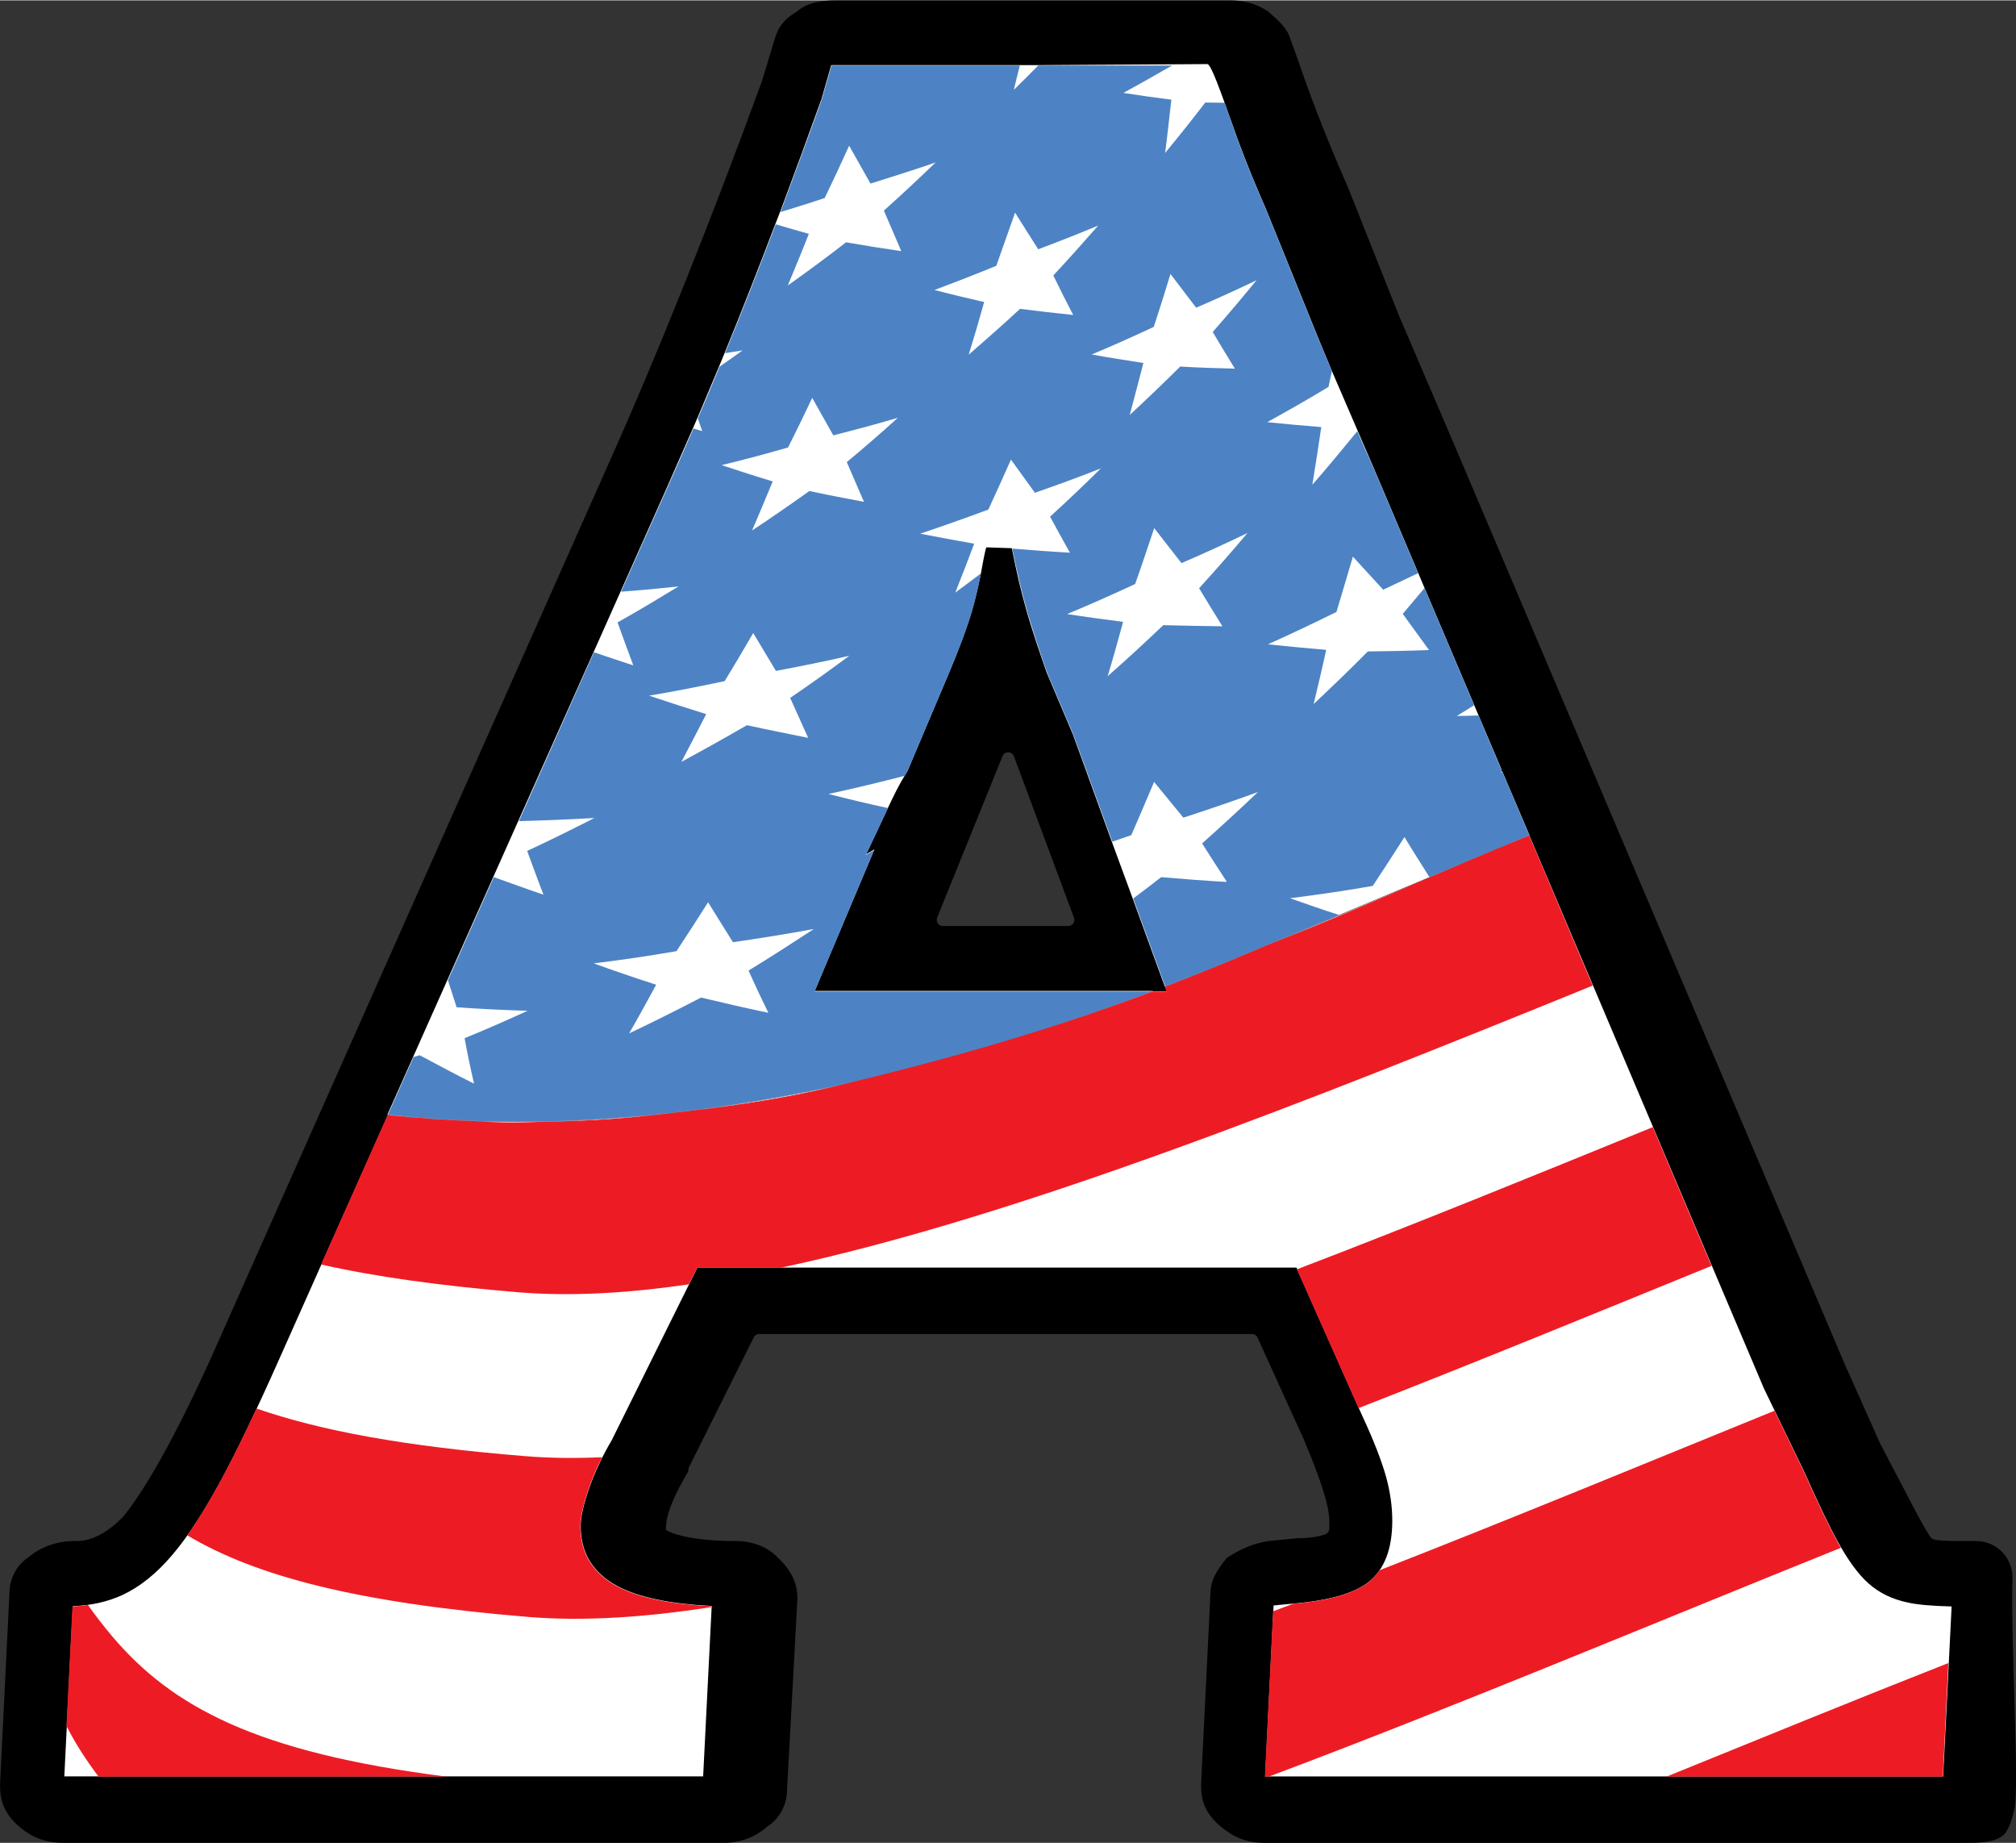
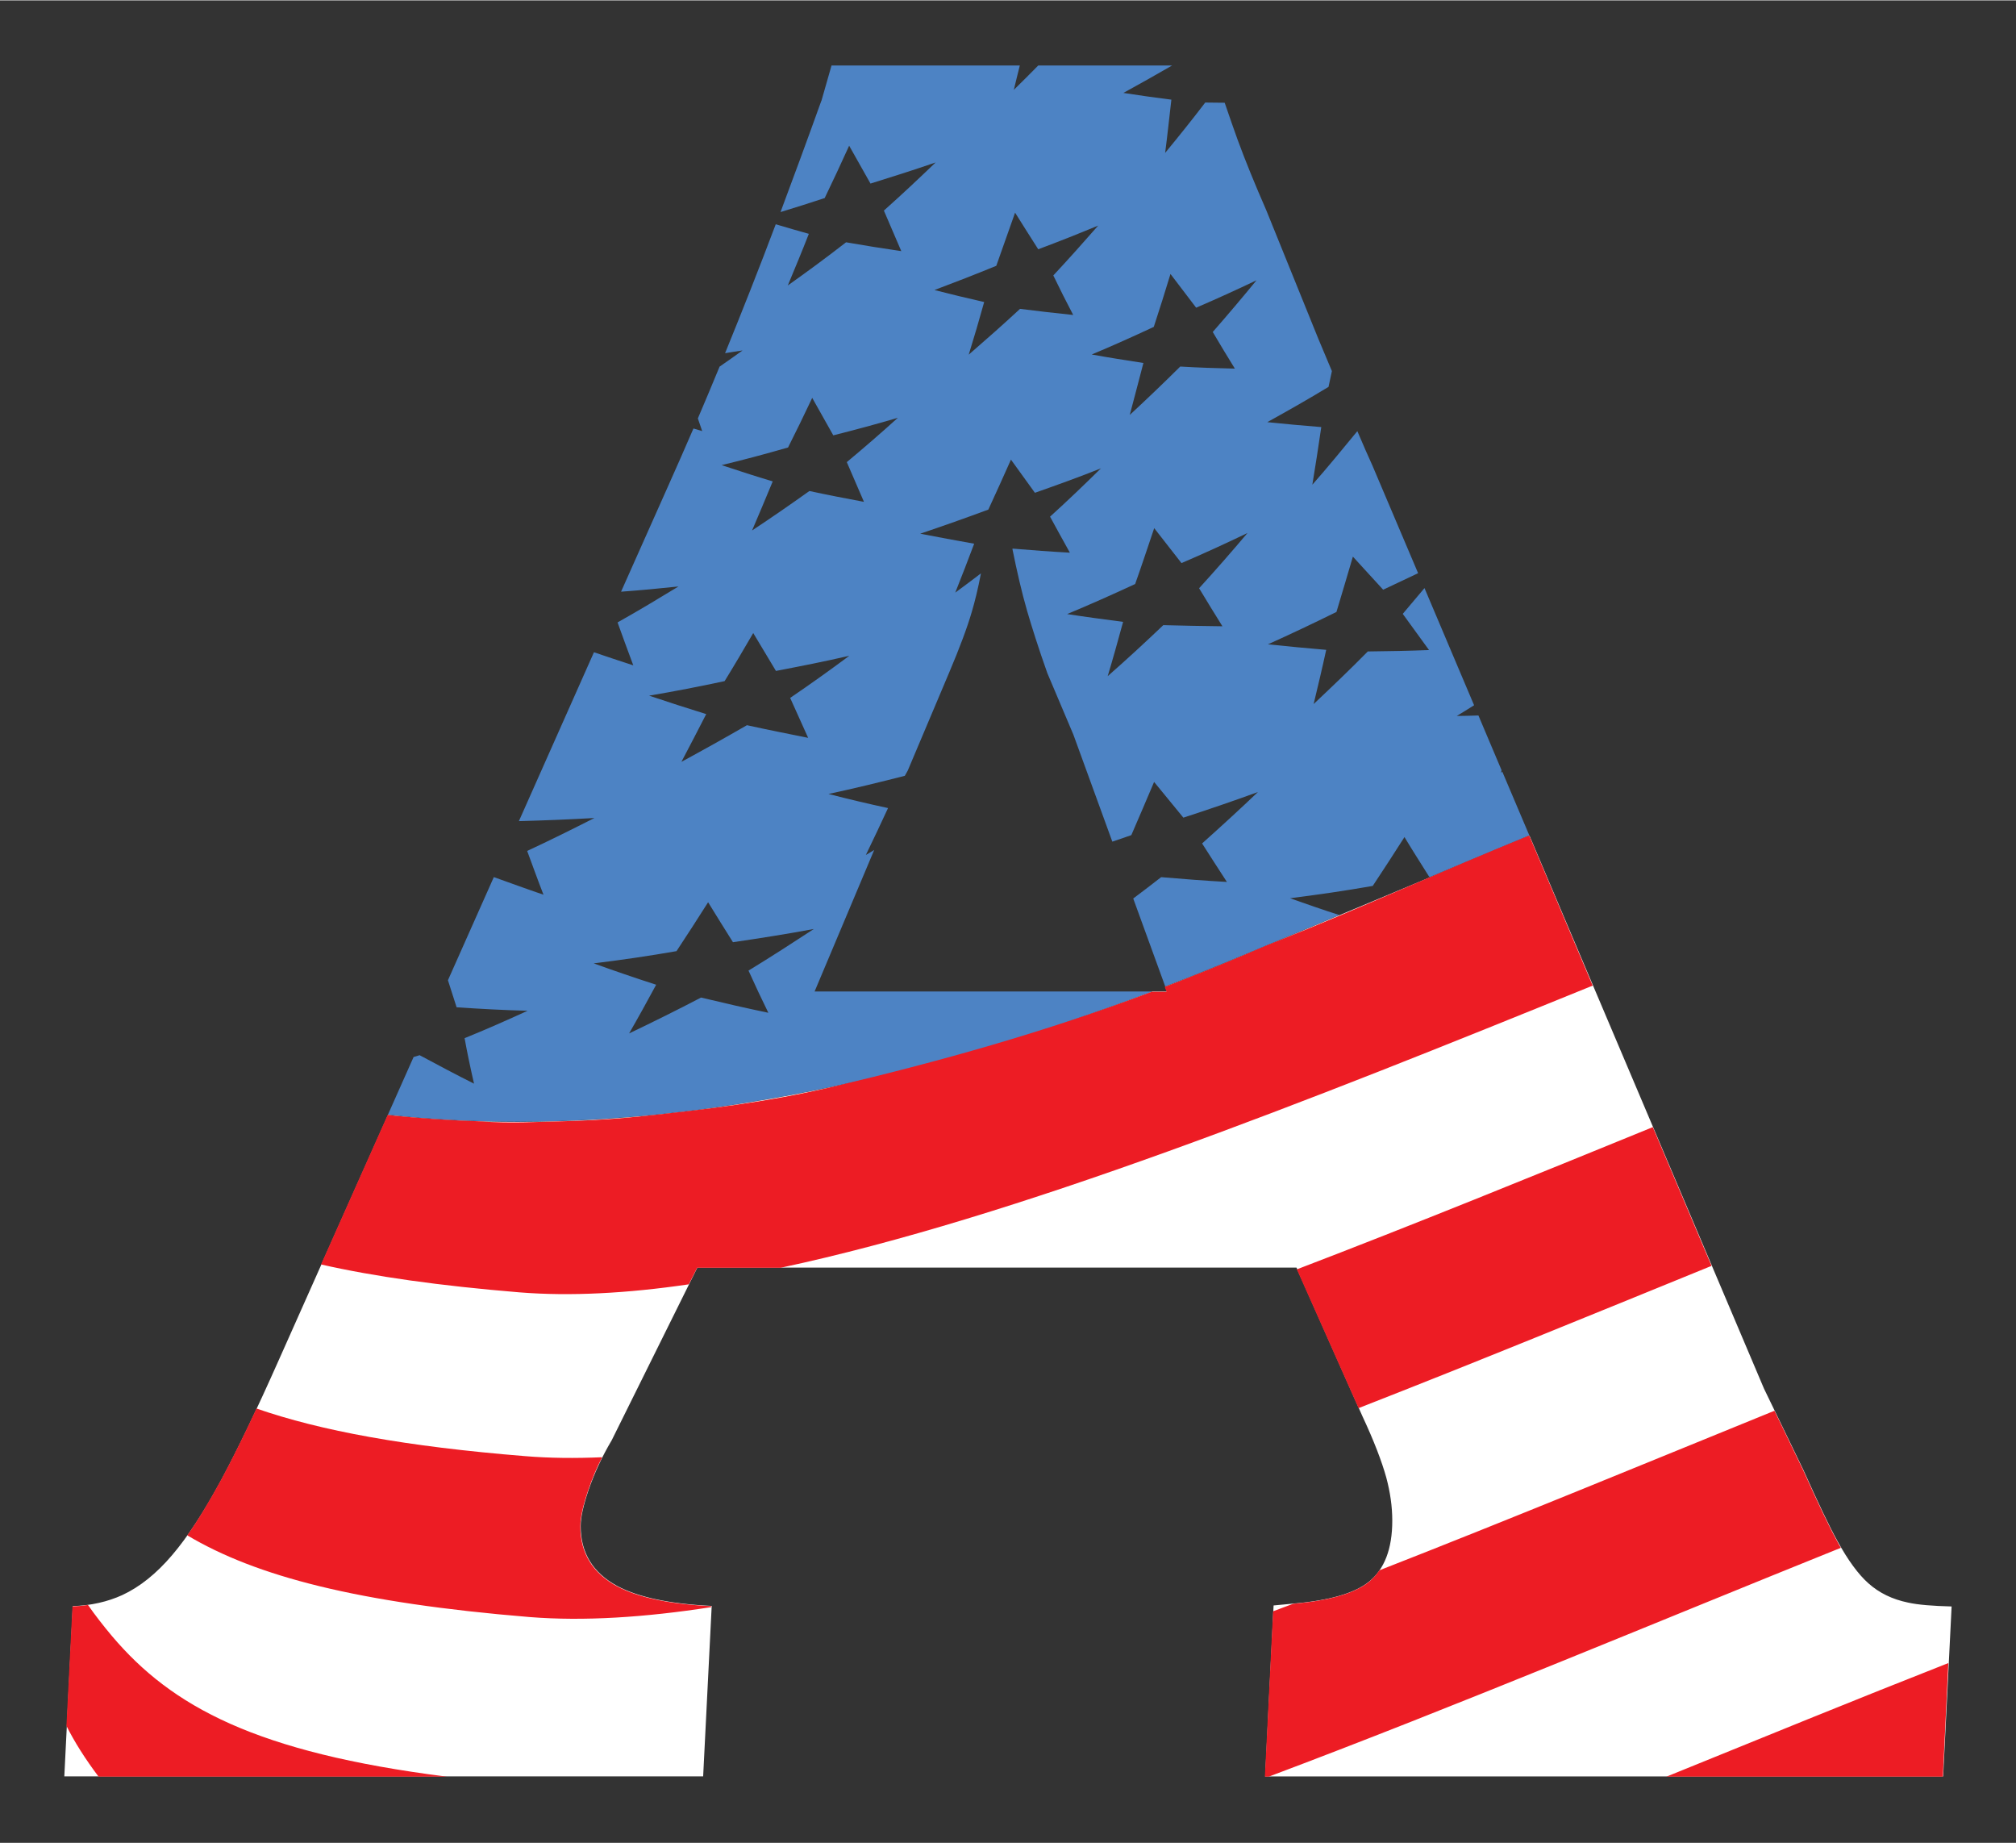
<svg xmlns="http://www.w3.org/2000/svg" id="uuid-05cd7f14-e464-4152-9549-3103dbd6ee19" data-name="Layer_1" width="9.43in" height="8.62in" viewBox="0 0 679.15 620.56">
  <rect x="0" y="0" width="679.15" height="620.56" fill="#333333" stroke="none" />
-   <path d="M677.94,531.51c.18-6.67-5-12.32-11.67-12.57-.51-.02-1.03-.03-1.56-.03-8.76,0-13.14,0-14.08-.98-2.21-2.75-7.51-13.28-17.23-31.84-.02-.04-.04-.08-.06-.12l-11.88-26.61-131.94-310.61-18.18-42.43-17.26-43.41c-5.31-12.08-11.6-27.3-16.9-43.09l-2.49-6.8c-.96-3.67-4.27-6.43-7.4-9.2-.08-.07-.17-.14-.27-.21-4.08-2.68-8.4-3.61-12.4-3.61h-133.23c-5.3,0-9.73.95-12.84,3.7-4.75,2.81-6.59,5.6-7.86,10.27l-4.01,13.25s-.02.08-.04.12c-17.27,47.14-34.5,90.45-51.69,128.87L74.27,450.07c-13.12,29.98-24.7,50.72-32.54,60.34-.04.05-.09.1-.13.15-5.29,5.56-10.62,8.36-15.89,8.36h-.95c-5.3,0-10.95,1.84-15.33,5.58-4.12,2.72-6.27,7.44-6.27,12.36l-3.14,63.86v.94c0,5.6,2.15,9.59,6.29,13.33,4.34,3.7,8.76,5.58,15.31,5.58h222.21c5.35,0,10.67-1.87,14.75-5.58,4.4-2.78,6.57-7.73,6.57-12.43l3.46-63.81v-.96c0-4.97-2.51-9.57-6.59-13.29-3.44-3.73-8.78-5.58-13.79-5.58-13.16,0-20.72-1.86-23.85-3.73v-.96c0-4.62,3.13-11.44,7.54-18.88v-.95l22-44.08c.35-.7,1.07-1.14,1.85-1.14h165.99c.81,0,1.55.47,1.88,1.21l15.77,34.7c5,12.11,8.42,21.42,8.42,27.27v2.34c0,.88-.56,1.67-1.39,1.96-2.07.72-4.92,1.29-9.13,1.29-.06,0-.12,0-.18,0l-9.84.97c-.06,0-.12.01-.17.02-5.21.88-9.15,2.68-13.44,5.38-.19.12-.37.27-.51.45-3.02,3.64-5.41,7.29-5.41,12.1l-3.13,63.86v.94c0,5.6,2.15,9.59,6.53,13.33,4.4,3.7,8.78,5.58,15.07,5.58h235.01c5.37,0,10.3-.02,13.46-2.45.37-.28,2.34-1.76,3.9-8.8,1.78-8.04-1.26-55.11-.64-77.79ZM315.71,308.92l22.02-54.38c.64-1.58,2.81-1.75,3.69-.28h0c.06.11.12.22.16.34l20.22,54.38c.5,1.35-.5,2.79-1.94,2.79h-42.23c-1.47,0-2.46-1.48-1.91-2.84Z" />
-   <path d="M242.25,123.27l1.82-4.39.04-.12c5.99-14.66,11.66-29.12,17.07-43.41l.04-.06c.49-1.33,1.01-2.64,1.54-3.96l.06-.13c4.85-12.96,9.41-25.41,13.7-37.35l.09-.13,3.41-11.91h69.66l57.07-.35c1.57-.03,7.06,16.89,10.24,25.48,2.81,7.62,6.01,15.47,9.6,23.63l17.59,43.41,4.51,10.85,13.66,31.69,34.29,80.86,1.42,3.37,7.84,18.46-.17.7s0,0,.02-.04c.07-.05.11-.12.24-.22l.06-.06,9.21,21.64-95.48,39.93c-8.95,3.73-18.06,7.43-27.31,10.95l-.06.06-10.86-29.77-7-19.04-13.1-36.1-8.8-20.77c-2.85-8.1-5.17-15.07-6.83-20.95-.88-3.04-1.72-6.36-2.6-9.99-.75-3.25-1.52-6.87-2.32-10.91l-.06-.07h.15s.02-.02.06-.05l-8.72-.3c-.24,0-.94,3.56-1.83,8.53l-.04.17c-.94,4.72-1.97,9.04-3.09,12.9-1.63,5.46-4.16,12.34-7.65,20.62l-13.93,32.94c-.34.58-.67,1.18-1.01,1.74v.02c-1.98,3.11-3.87,7.1-5.62,10.77l-7.37,15.66,2.79-1.65-20.12,47.71h114.06l-.38.15c-11.34,4.24-21.71,7.94-31.14,11.1-21.49,7.13-42.19,13.06-62.16,17.77-20.91,4.93-41.25,8.64-61.04,11.17-20.31,2.55-40.09,3.83-59.48,3.83-15.12,0-29.72-.76-43.74-2.31h-.09s35.73-80.19,35.73-80.19c19.52-43.73,55.61-124.62,58.51-131.21l8.74-19.9,1.44-3.31" fill="#fff" fill-rule="evenodd" />
  <path d="M451.11,308.05c-5.58-1.79-11.1-3.72-16.53-5.64,9.34-1.18,18.68-2.53,27.87-4.15,3.63-5.46,7.19-10.96,10.69-16.45,2.69,4.47,5.56,8.96,8.37,13.43.11,0,.26-.07.39-.07,14.62-6.06,25.72-10.73,33.3-13.93l-9.12-21.49c-.15.15-.28.27-.43.5.07-.35.15-.71.19-.98l-7.79-18.42c-2.43.07-4.87.17-7.3.17,1.95-1.18,3.89-2.36,5.84-3.61l-16.71-39.46c-2.45,2.89-4.89,5.77-7.32,8.68,2.92,4.05,5.86,8.11,8.85,12.19-6.83.27-13.72.39-20.62.47-5.93,6.02-12.05,11.87-18.25,17.71,1.46-6.12,2.92-12.17,4.23-18.25-6.53-.56-13.1-1.17-19.63-1.86,7.8-3.49,15.48-7.16,23.08-10.9,1.85-6.2,3.74-12.45,5.54-18.64,3.35,3.7,6.78,7.43,10.2,11.15,3.95-1.84,7.84-3.71,11.77-5.57l-15.42-36.32c-1.29-2.85-2.98-6.62-5.05-11.52-4.98,6.06-9.96,12.14-15.16,18.04,1.08-6.46,2.06-12.95,3.01-19.41-6.06-.49-12.13-1.03-18.19-1.66,7-3.88,13.89-7.78,20.63-11.88.35-1.78.77-3.46,1.14-5.31l-4.53-10.79-17.59-43.42c-3.74-8.55-6.96-16.42-9.62-23.66-1.16-3.11-2.56-7.29-4.38-12.52-2.14,0-4.32-.07-6.55-.07-4.38,5.73-8.89,11.37-13.51,16.96.79-5.99,1.39-11.92,2.1-17.93-5.43-.69-10.8-1.43-16.17-2.27,5.54-3.04,10.93-6.06,16.4-9.23h-45.09c-2.71,2.74-5.43,5.5-8.22,8.2.67-2.69,1.31-5.45,2.02-8.2h-63.43l-3.39,11.86-.07.11c-4.61,12.85-9.21,25.32-13.72,37.39,5-1.52,9.98-3.11,14.88-4.72,2.81-5.84,5.6-11.79,8.24-17.63,2.38,4.2,4.75,8.46,7.19,12.75,7.38-2.28,14.69-4.62,21.94-7.11-5.73,5.51-11.47,10.89-17.43,16.21,1.97,4.62,3.91,9.12,5.86,13.65-6.18-.9-12.39-1.88-18.6-2.97-6.38,4.96-12.95,9.81-19.63,14.54,2.41-5.8,4.83-11.58,7.09-17.39-3.69-1.03-7.45-2.11-11.15-3.22-5.69,15.1-11.42,29.57-17.07,43.42,1.95-.3,3.89-.65,5.88-.92-2.58,1.89-5.17,3.66-7.73,5.45-2.45,5.92-4.89,11.79-7.32,17.44.47,1.45.97,2.9,1.46,4.27-.99-.27-1.95-.61-2.94-.88-2.9,6.74-5.86,13.41-8.72,19.82l-15.67,35.15c6.48-.46,12.97-1.09,19.35-1.76-6.74,4.1-13.55,8.2-20.53,12.11,1.74,4.8,3.48,9.64,5.3,14.46-4.38-1.45-8.85-2.87-13.25-4.41l-25.29,56.88c8.5-.22,17.01-.58,25.44-1.05-7.45,3.78-14.97,7.52-22.65,11.09,1.82,4.89,3.59,9.86,5.5,14.74-5.6-1.89-11.16-3.95-16.73-5.93l-15.46,34.74c.97,3.04,1.95,6.06,2.92,9.11,7.95.54,15.91.96,23.92,1.17-7.08,3.24-14.08,6.33-21.23,9.23.92,5.1,2,10.19,3.18,15.32-6.21-3.1-12.28-6.35-18.34-9.59-.6.22-1.31.41-2.02.61l-8.65,19.44c14.23,1.6,28.77,2.36,43.76,2.36,19.24,0,39.04-1.31,59.44-3.85,19.8-2.56,40.11-6.29,61.06-11.19,20.25-4.81,40.97-10.73,62.14-17.75,10.33-3.46,20.68-7.17,31.14-11.08h-113.8l20.08-47.66c-.92.57-1.82,1.13-2.81,1.68,2.53-5.23,5.03-10.49,7.47-15.79-6.7-1.44-13.38-3.03-20.06-4.75,8.63-1.86,17.2-3.93,25.72-6.12.34-.57.69-1.18.97-1.73l13.93-32.96c3.56-8.39,6.14-15.29,7.67-20.57,1.03-3.47,2.1-7.81,3.07-12.92-2.88,2.2-5.73,4.33-8.65,6.48,2.14-5.45,4.32-10.95,6.37-16.47-6.06-1.09-12.13-2.19-18.18-3.37,7.77-2.63,15.37-5.31,22.95-8.12,2.6-5.58,5.11-11.23,7.62-16.83,2.66,3.71,5.35,7.44,8.07,11.17,7.45-2.62,14.94-5.31,22.24-8.23-5.6,5.51-11.29,10.97-17.14,16.27,2.23,4.08,4.45,8.15,6.68,12.13-6.4-.34-12.8-.83-19.2-1.36q-.08.07-.17.07c1.53,7.57,3.12,14.53,4.96,20.9,1.61,5.5,3.8,12.46,6.81,20.95l8.78,20.73,13.12,36.04c2.13-.68,4.25-1.47,6.4-2.2,2.56-5.93,5.15-11.92,7.67-17.91,3.26,3.99,6.55,7.98,9.86,12.03,8.44-2.75,16.83-5.6,25.12-8.63-6.16,5.88-12.43,11.6-18.81,17.32,2.77,4.32,5.56,8.69,8.35,12.96-7.41-.41-14.79-.98-22.14-1.61-3.09,2.41-6.27,4.85-9.41,7.19l10.78,29.62c8.98-3.42,18.1-7.12,27.31-10.96l31.31-13.09M229.56,256.47c7.43-4.03,14.84-8.17,22.07-12.34,6.91,1.52,13.74,2.88,20.62,4.26-2.02-4.48-4.02-8.94-6.06-13.45,6.78-4.61,13.4-9.34,19.92-14.19-8.12,1.88-16.34,3.5-24.71,5.1-2.56-4.28-5.09-8.47-7.65-12.76-3.16,5.43-6.34,10.84-9.64,16.19-8.46,1.82-16.9,3.46-25.44,4.9,6.37,2.14,12.78,4.21,19.24,6.21-2.77,5.37-5.52,10.74-8.35,16.07ZM326.35,119.32c5.84-5.07,11.64-10.18,17.28-15.42,5.91.75,11.92,1.44,17.91,2.06-2.32-4.42-4.53-8.82-6.7-13.31,5.13-5.5,10.18-11.16,15.12-16.8-6.63,2.75-13.36,5.43-20.2,7.98-2.64-4.12-5.24-8.25-7.8-12.33-2.12,6.02-4.19,11.91-6.33,17.9-6.91,2.84-13.83,5.53-20.83,8.16,5.56,1.44,11.14,2.76,16.75,4.04-1.65,5.94-3.39,11.88-5.2,17.71ZM380.59,139.63c5.8-5.38,11.45-10.77,17.01-16.3,6.16.37,12.26.56,18.4.7-2.49-4.05-5.02-8.18-7.45-12.34,4.98-5.69,9.96-11.57,14.75-17.42-6.66,3.19-13.49,6.29-20.34,9.24-2.9-3.8-5.77-7.56-8.65-11.36-1.78,5.91-3.69,11.88-5.62,17.82-6.92,3.24-13.89,6.36-20.91,9.3,5.77,1.06,11.57,1.95,17.41,2.86-1.54,5.77-2.99,11.62-4.6,17.51ZM253.35,178.55c6.55-4.33,12.95-8.75,19.32-13.3,6.06,1.31,12.19,2.49,18.38,3.65-1.95-4.47-3.89-8.97-5.78-13.38,5.86-4.88,11.57-9.83,17.2-14.93-7.19,2.13-14.41,4.06-21.75,5.91-2.36-4.2-4.72-8.39-7.1-12.62-2.64,5.6-5.35,11.19-8.14,16.71-7.37,2.12-14.82,4.13-22.38,5.94,5.73,1.89,11.43,3.77,17.22,5.48-2.28,5.51-4.6,11.02-6.96,16.54ZM373.14,227.63c6.44-5.65,12.62-11.36,18.75-17.2,6.59.18,13.29.3,19.92.38-2.66-4.25-5.28-8.55-7.86-12.81,5.58-6.12,11.01-12.33,16.3-18.6-7.32,3.52-14.71,6.91-22.23,10.13-3.05-3.93-6.12-7.85-9.19-11.77-2.13,6.27-4.19,12.55-6.42,18.82-7.52,3.49-15.18,6.9-22.91,10.12,6.27.97,12.52,1.79,18.85,2.63-1.67,6.12-3.37,12.25-5.2,18.31ZM211.93,347.94c8.22-3.92,16.3-7.93,24.24-12.08,7.56,1.82,15.05,3.54,22.67,5.13-2.3-4.7-4.55-9.45-6.68-14.21,7.43-4.53,14.73-9.25,22.01-14.01-9.06,1.68-18.12,3.12-27.25,4.45-2.81-4.49-5.65-8.99-8.37-13.46-3.48,5.51-7.06,11.03-10.65,16.47-9.23,1.61-18.57,2.98-27.89,4.12,6.98,2.53,14,4.92,21.04,7.19-2.98,5.5-5.97,10.95-9.12,16.41" fill="#4d83c4" fill-rule="evenodd" />
  <path d="M392.53,332.19l.6,1.65h-4.89c-10.46,3.96-20.83,7.66-31.16,11.1-21.17,7.04-41.85,12.97-62.14,17.78-20.91,4.89-41.25,8.6-61.05,11.17-20.4,2.54-40.2,3.86-59.43,3.86-14.97,0-29.55-.76-43.74-2.34l-36.8,82.55c-7.49,16.85-13.95,30.31-19.39,40.4-5.84,10.79-11.34,19.21-16.58,25.34-5.28,6.2-10.86,10.68-16.79,13.43-4.87,2.21-10.46,3.52-16.64,3.7l-2.85,57.35h215.21l2.88-57.41c-14.24-.68-24.82-2.96-31.88-6.74-8.12-4.43-12.26-11.09-12.26-20.13,0-3.04.92-7.09,2.66-12.2,1.95-5.65,4.53-11.22,7.8-16.74l28.84-58.15h201.84l22.24,50.12c3.86,8.25,6.5,15.16,8.01,20.59,1.33,4.96,2.02,9.77,2.02,14.53,0,9.52-2.64,16.39-7.9,20.6-4.83,3.86-13.25,6.28-25.3,7.32l-6.78.64-2.84,57.59h228.4l2.85-57.25c-6.35-.16-11.29-.55-14.69-1.31-5.3-1.1-9.7-3.24-13.33-6.48-3.41-3.02-6.89-7.79-10.37-14.12-2.66-4.75-6.48-12.75-11.57-24.11l-13.25-27.36-79-186.23c-7.73,3.26-19,7.94-33.93,14.2l-61.47,25.72c-9.19,3.88-18.31,7.53-27.33,10.96" fill="#fff" fill-rule="evenodd" />
  <path d="M392.38,332.24l.62,1.67h-5c-36.12,13.65-72.25,23.66-107.32,31.96-22.44,5.31-44.38,7.83-63.96,9.91-15.7,1.67-26.3,1.7-40.22,2.11-3.78.08-10.3.04-13.85-.3-10.8-.35-21.45-1.04-32.06-2.19l-22.44,50.36c17.99,4.08,39.87,7.17,66.91,9.4,17.05,1.36,36.22.34,56.99-2.71l2.81-5.58h28.13c79.44-16.94,177.12-55.83,273.55-95.03l-21.37-50.56c-28.97,11.73-56.94,24.56-85.87,35.96-3.22,1.26-6.33,2.66-9.54,3.99-9.13,3.86-18.25,7.52-27.37,11.02M457.66,474.15c39.36-15.38,79.51-31.85,118.93-47.92l-19.79-46.73c-40,16.34-80.46,32.81-119.92,47.91l20.78,46.73ZM597.78,475.03c-43.87,17.86-88.9,36.47-133.08,53.74-1.07,1.55-2.25,2.85-3.59,3.95-4.9,3.86-13.33,6.26-25.38,7.32h-.07c-2.24.8-4.53,1.72-6.78,2.54l-2.77,55.68h1.33c63.24-23.76,129.46-51.61,192.71-77.07-.43-.65-.84-1.43-1.18-2.11-2.64-4.75-6.48-12.77-11.57-24.15l-9.62-19.9ZM656.36,560.01c-30.85,12.13-62.74,25.17-94.95,38.25h93.1l1.85-38.25ZM202.85,490.69c-9.12.38-17.76.31-25.92-.37-40.19-3.24-68.93-8.54-90.53-16.04-4.44,9.52-8.42,17.51-11.98,24.12-3.97,7.24-7.71,13.51-11.34,18.59,23.15,13.8,57.35,22.76,115.39,27.53,18.17,1.44,38.73.13,61.09-3.34l.09-.33c-14.23-.7-24.82-2.94-31.88-6.75-8.11-4.43-12.26-11.07-12.26-20.13,0-3.03.92-7.09,2.66-12.2,1.27-3.72,2.77-7.44,4.68-11.07ZM22.38,581.16c2.7,5.39,6.29,11.08,10.82,17.1h117.24c-64.22-8.13-92.59-23.57-112.73-47.36-2.99-3.56-5.71-7.08-8.08-10.46-1.67.28-3.42.41-5.22.49" fill="#ed1c24" fill-rule="evenodd" />
</svg>